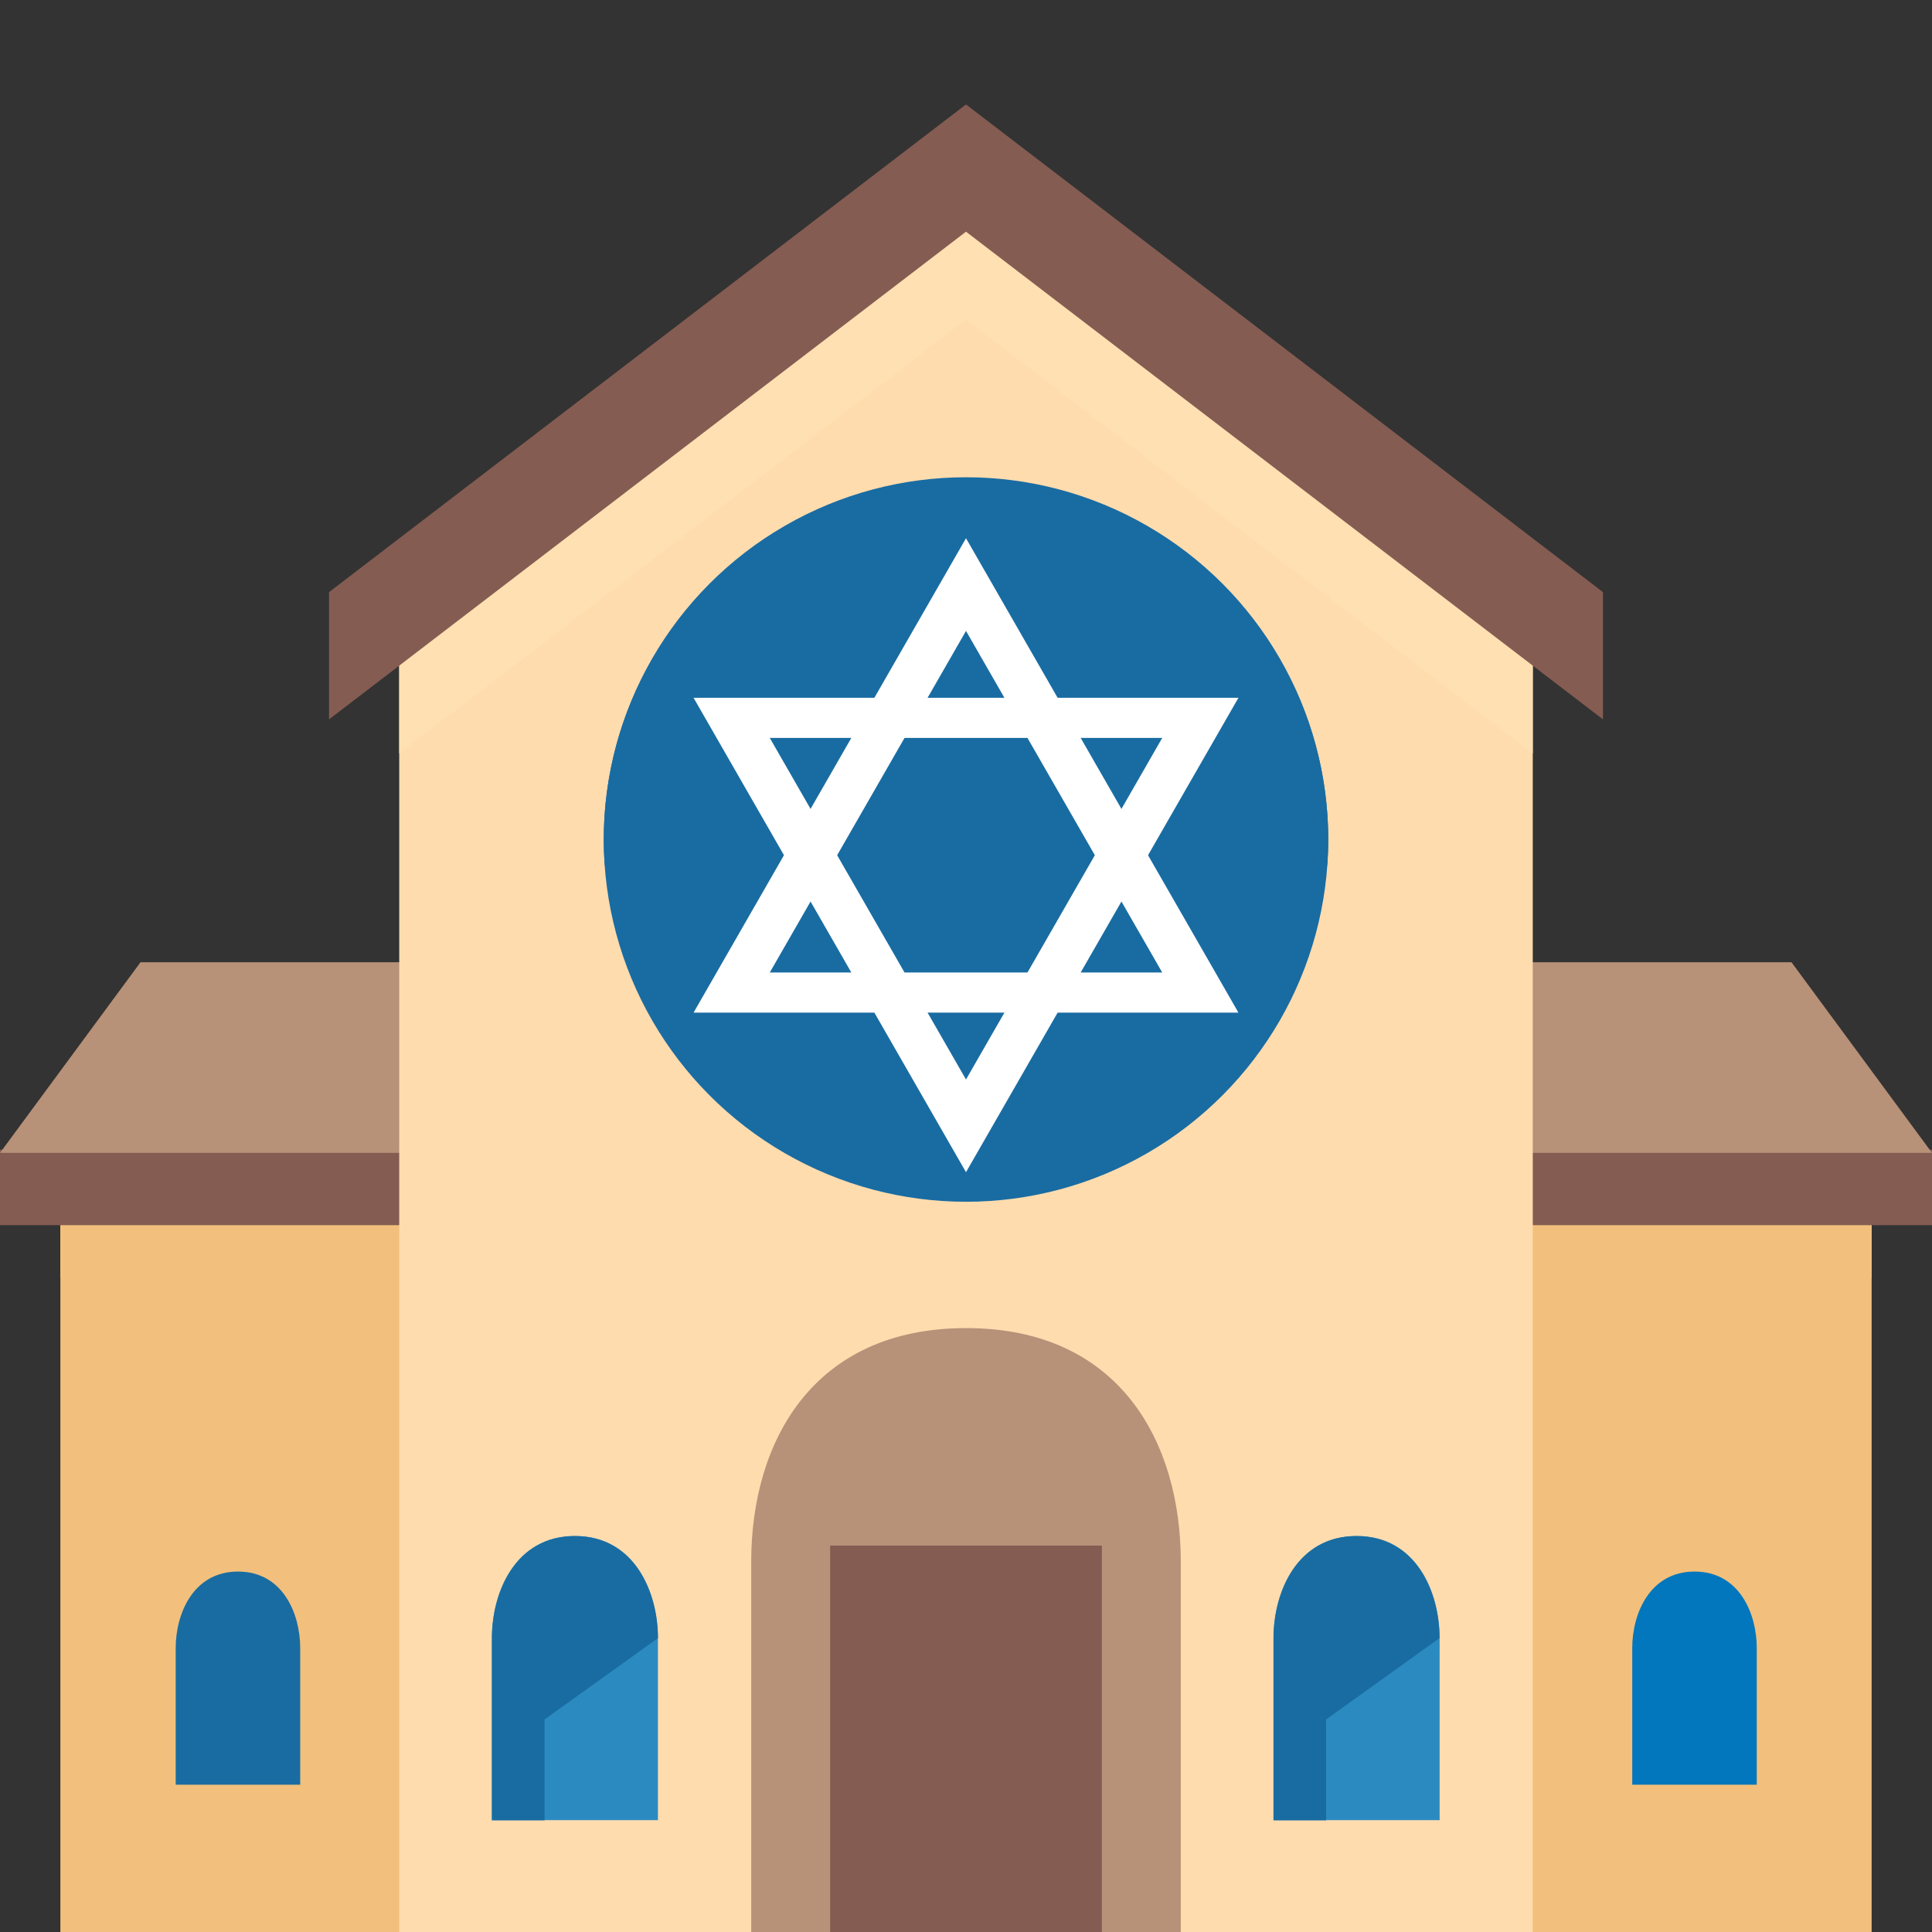
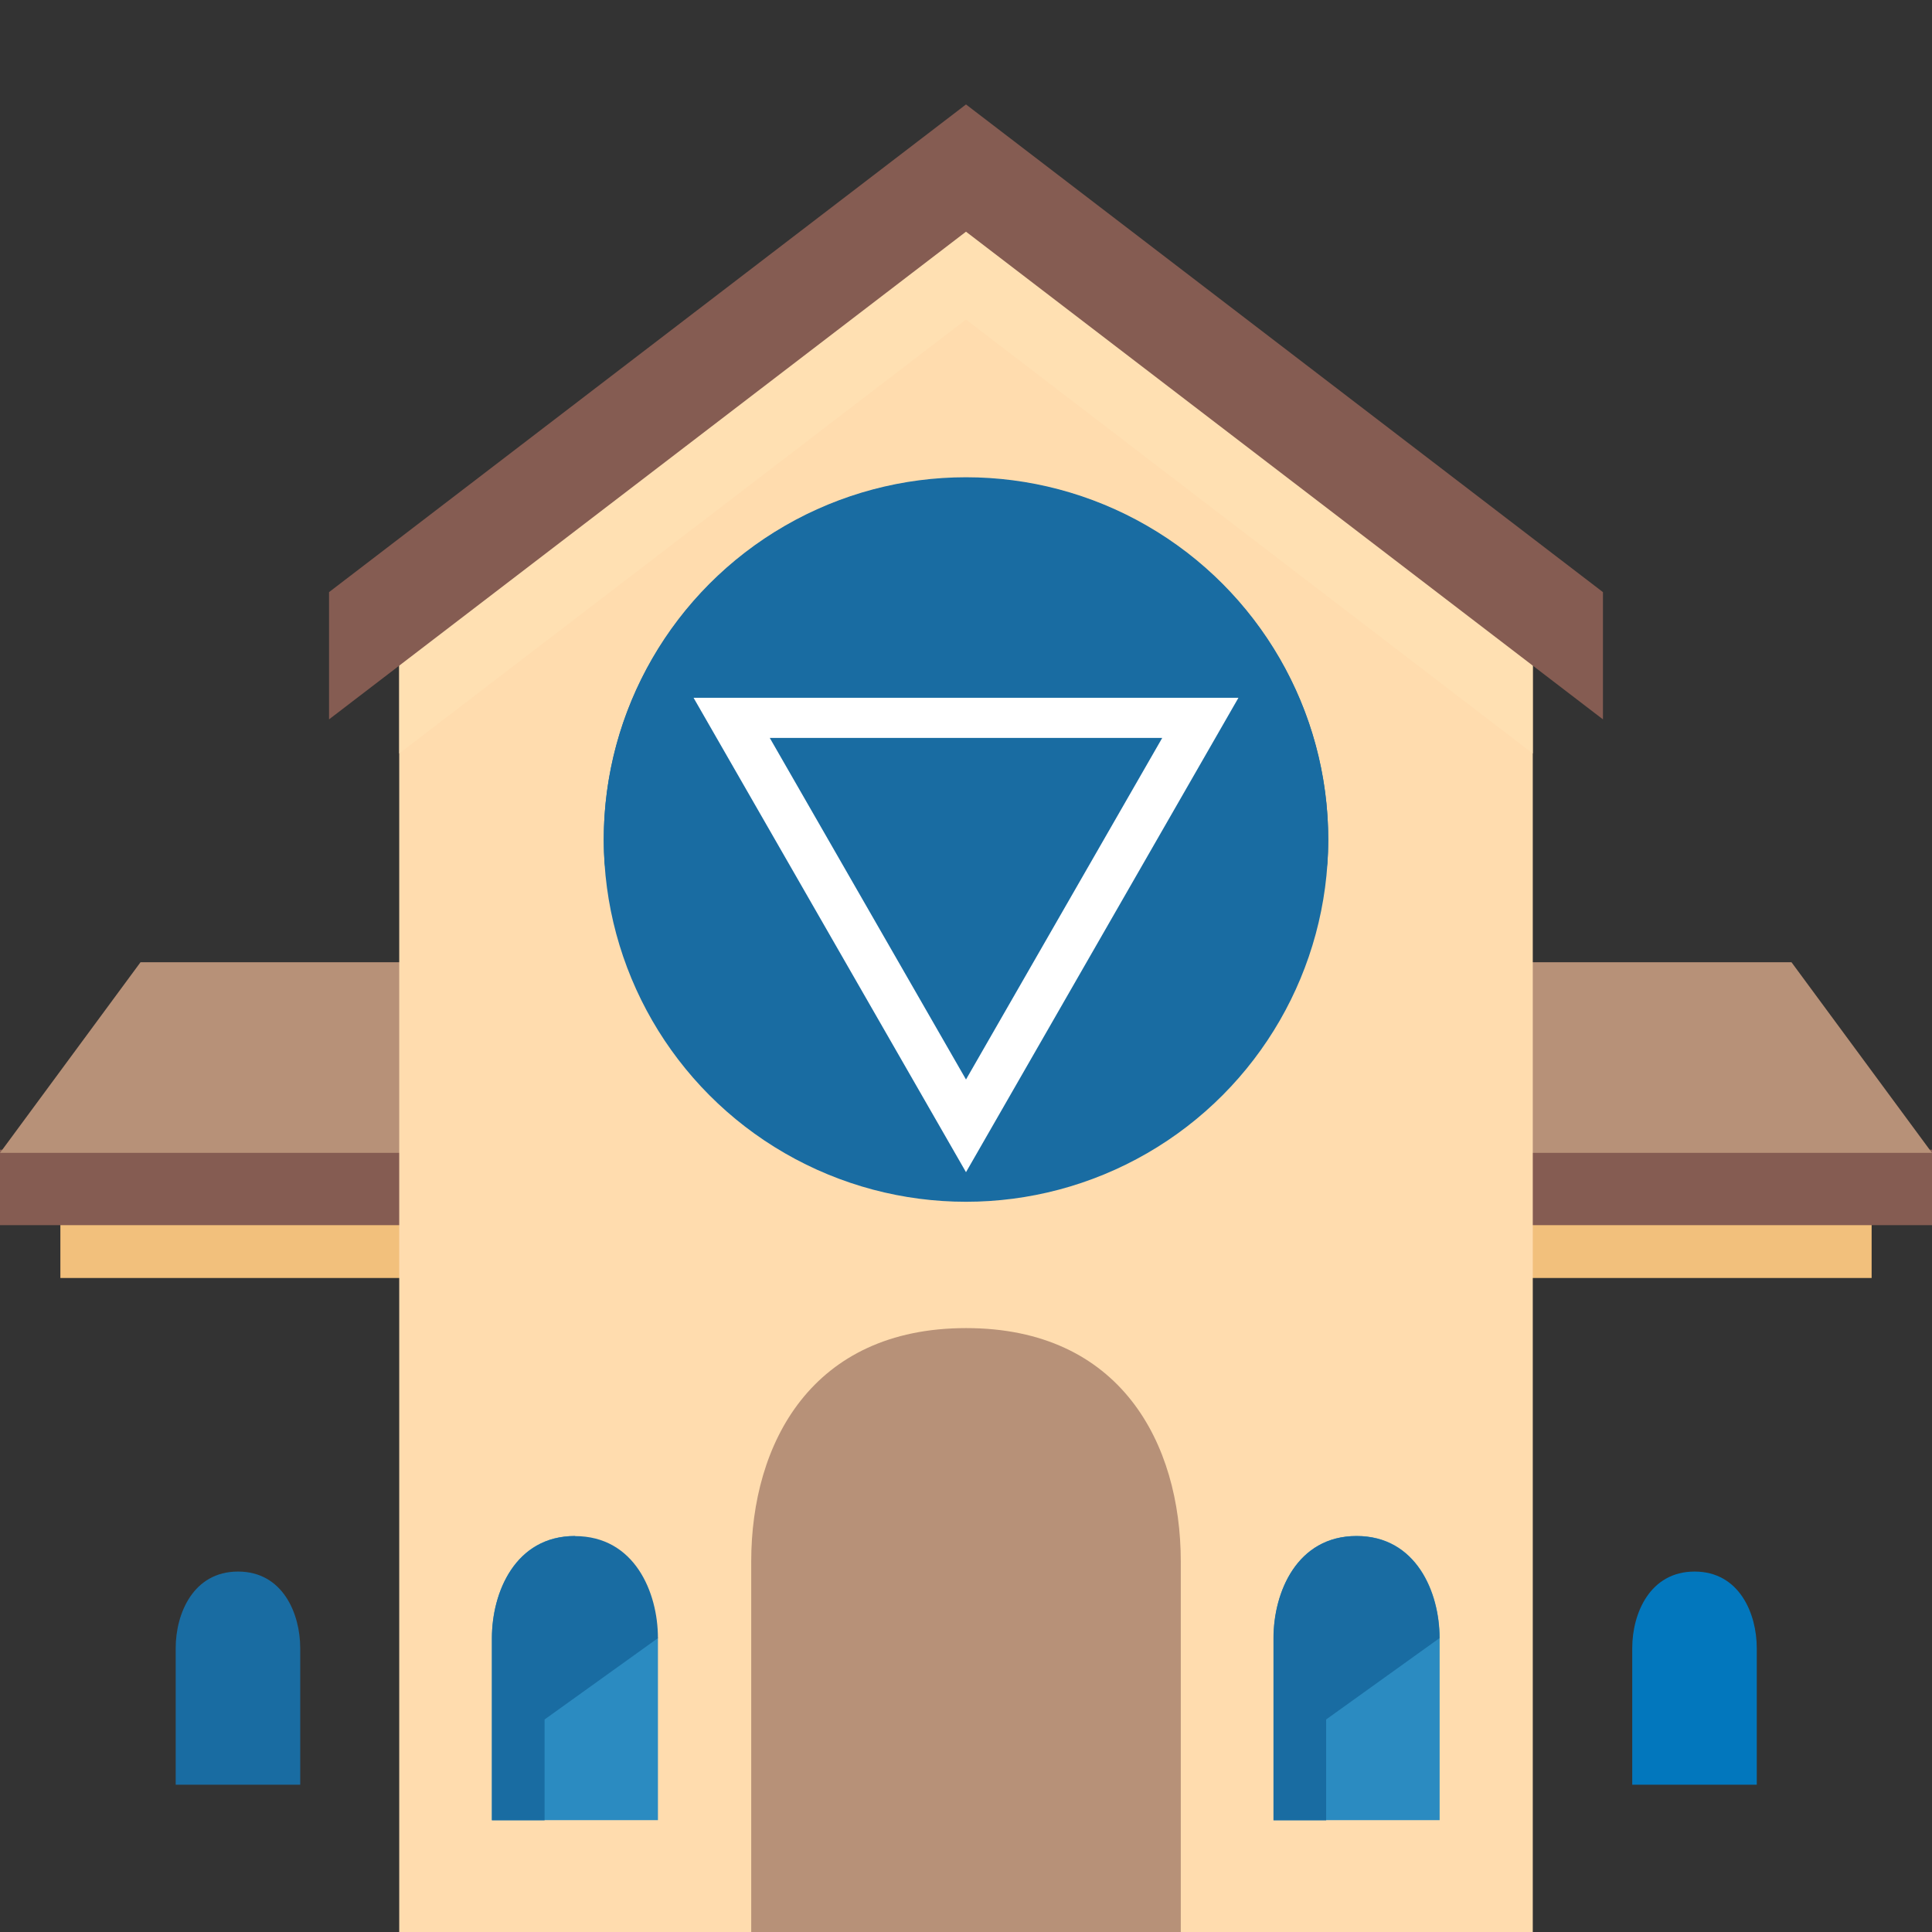
<svg xmlns="http://www.w3.org/2000/svg" version="1.1" id="synagogue" x="0px" y="0px" viewBox="0 0 128 128" style="enable-background:new 0 0 128 128;" xml:space="preserve">
  <rect x="0" y="0" width="128" height="128" fill="#333333" stroke="none" />
  <g>
    <g>
      <g>
-         <rect x="4" y="76.38" style="fill:#F2C07C;" width="120" height="51.62" />
        <rect x="4" y="80.67" style="fill:#F2C07C;" width="120" height="4" />
        <rect y="76.17" style="fill:#855C52;" width="128" height="5" />
        <polygon style="fill:#B79178;" points="118.69,63.75 9.31,63.75 0,76.38 128,76.38    " />
        <polygon style="fill:#FFDCAE;" points="101.55,128 26.45,128 26.45,42.41 64,13.66 101.55,42.41    " />
        <polygon style="fill:#FFE0B2;" points="101.55,49.92 64,21.17 26.45,49.92 26.45,43.04 64,14.29 101.55,43.04    " />
        <polygon style="fill:#855C52;" points="21.8,47.66 64,15.35 106.2,47.66 106.2,39.23 64,6.92 21.8,39.23    " />
        <path style="fill:#B79178;" d="M78.23,103.46c0,3.89,0,24.54,0,24.54H49.77c0,0,0-20.53,0-24.54c0-7.85,4.02-15.47,14.24-15.47     S78.23,95.61,78.23,103.46z" />
      </g>
    </g>
-     <rect x="55" y="102.4" style="fill:#855C52;" width="18" height="25.6" />
    <g>
-       <path style="fill:#2B8BC1;" d="M43.59,108.52c0,1.5,0,12.07,0,12.07h-11c0,0,0-10.52,0-12.07c0-3.03,1.55-6.76,5.5-6.76    S43.59,105.49,43.59,108.52z" />
+       <path style="fill:#2B8BC1;" d="M43.59,108.52c0,1.5,0,12.07,0,12.07h-11c0,0,0-10.52,0-12.07c0-3.03,1.55-6.76,5.5-6.76    z" />
      <path style="fill:#196CA2;" d="M36.08,113.92c0,2.5,0,6.68,0,6.68h-3.49c0,0,0-10.52,0-12.07c0-3.03,1.55-6.76,5.5-6.76    s5.5,3.72,5.5,6.76L36.08,113.92z" />
    </g>
    <path style="fill:#196CA2;" d="M19.89,109.19c0,1.13,0,9.05,0,9.05h-8.25c0,0,0-7.89,0-9.05c0-2.28,1.16-5.07,4.13-5.07   S19.89,106.91,19.89,109.19z" />
    <path style="fill:#0277BD;" d="M116.39,109.19c0,1.13,0,9.05,0,9.05h-8.25c0,0,0-7.89,0-9.05c0-2.28,1.16-5.07,4.13-5.07   S116.39,106.91,116.39,109.19z" />
    <g>
      <path style="fill:#2B8BC1;" d="M95.38,108.52c0,1.5,0,12.07,0,12.07h-11c0,0,0-10.52,0-12.07c0-3.03,1.55-6.76,5.5-6.76    C93.83,101.76,95.38,105.49,95.38,108.52z" />
      <path style="fill:#196CA2;" d="M87.86,113.92c0,2.5,0,6.68,0,6.68h-3.49c0,0,0-10.52,0-12.07c0-3.03,1.55-6.76,5.5-6.76    c3.95,0,5.5,3.72,5.5,6.76L87.86,113.92z" />
    </g>
    <g>
      <circle style="fill:#196CA2;" cx="64" cy="55.62" r="24" />
      <g>
        <path style="fill:#196CA2;" d="M64,35.16c12.67,0,23.03,9.81,23.93,22.25c0.04-0.58,0.07-1.16,0.07-1.75c0-13.25-10.75-24-24-24     s-24,10.75-24,24c0,0.59,0.03,1.17,0.07,1.75C40.97,44.97,51.33,35.16,64,35.16z" />
      </g>
      <g>
        <g>
-           <path style="fill:#FFFFFF;" d="M64,35.66L45.95,67.09h36.1L64,35.66z M64,41.8l13,22.63H51L64,41.8z" />
-         </g>
+           </g>
        <g>
          <path style="fill:#FFFFFF;" d="M64,77.66l18.05-31.43h-36.1L64,77.66z M64,71.52L51,48.89h26L64,71.52z" />
        </g>
      </g>
    </g>
  </g>
</svg>